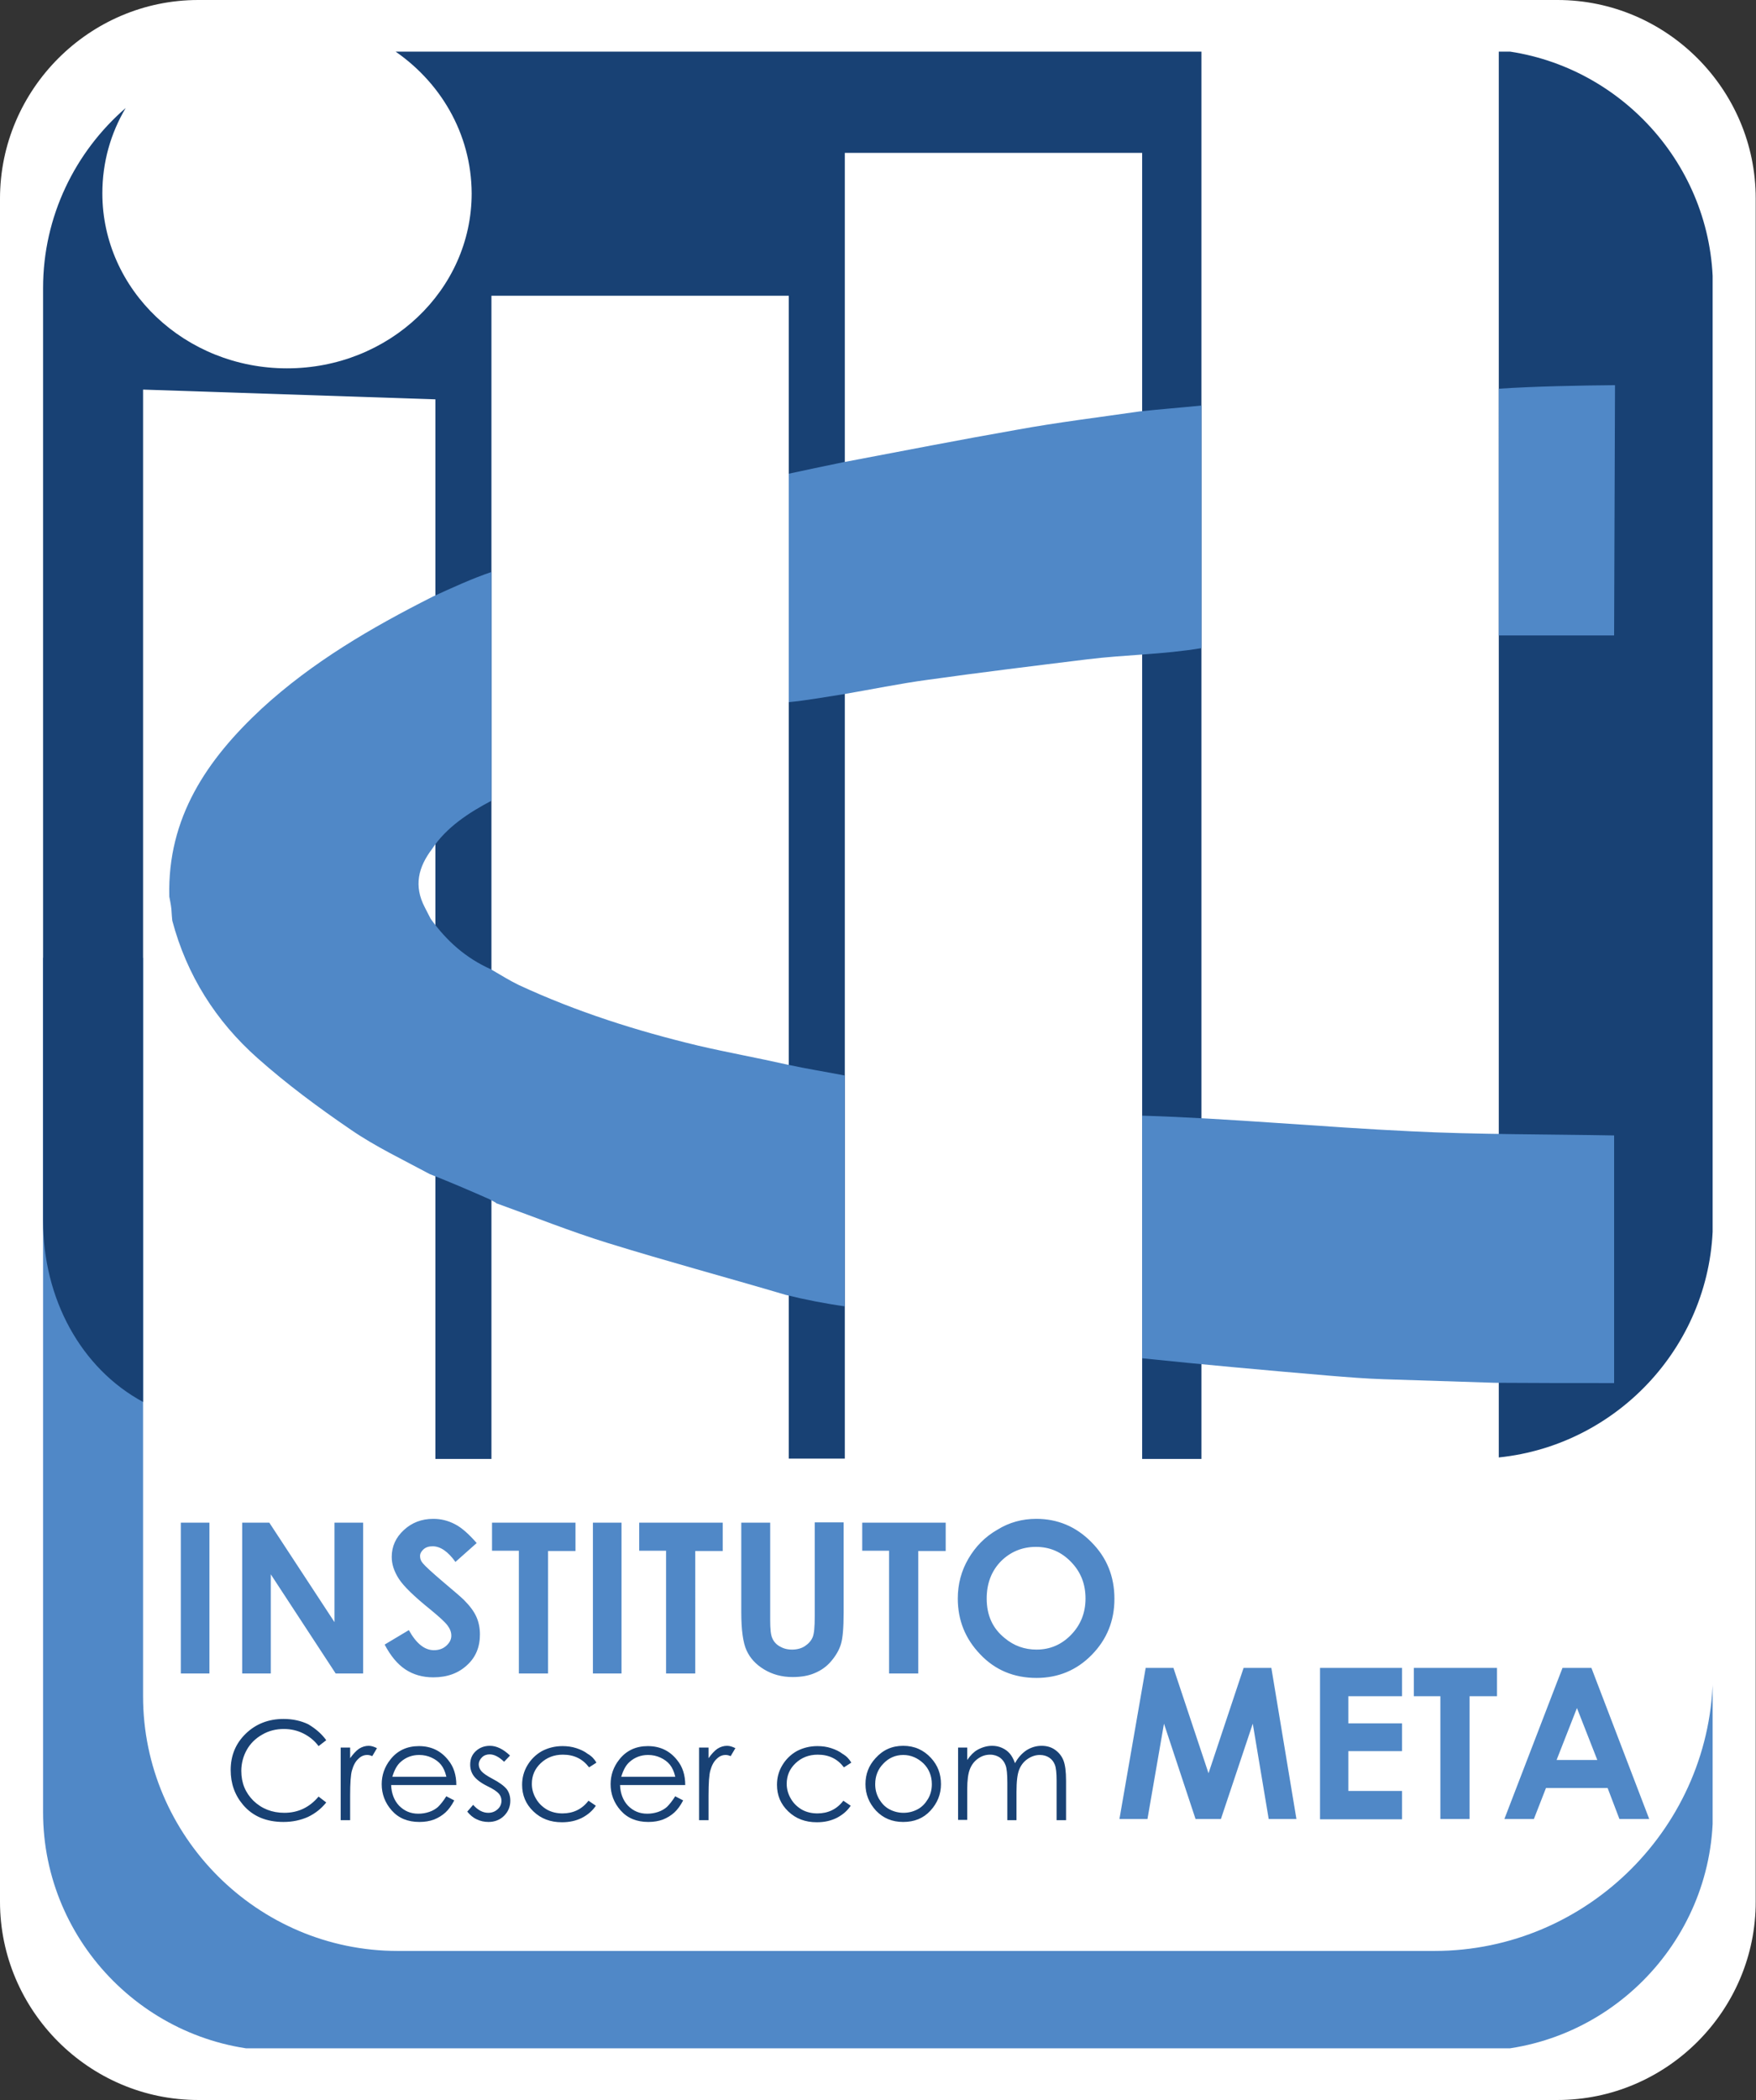
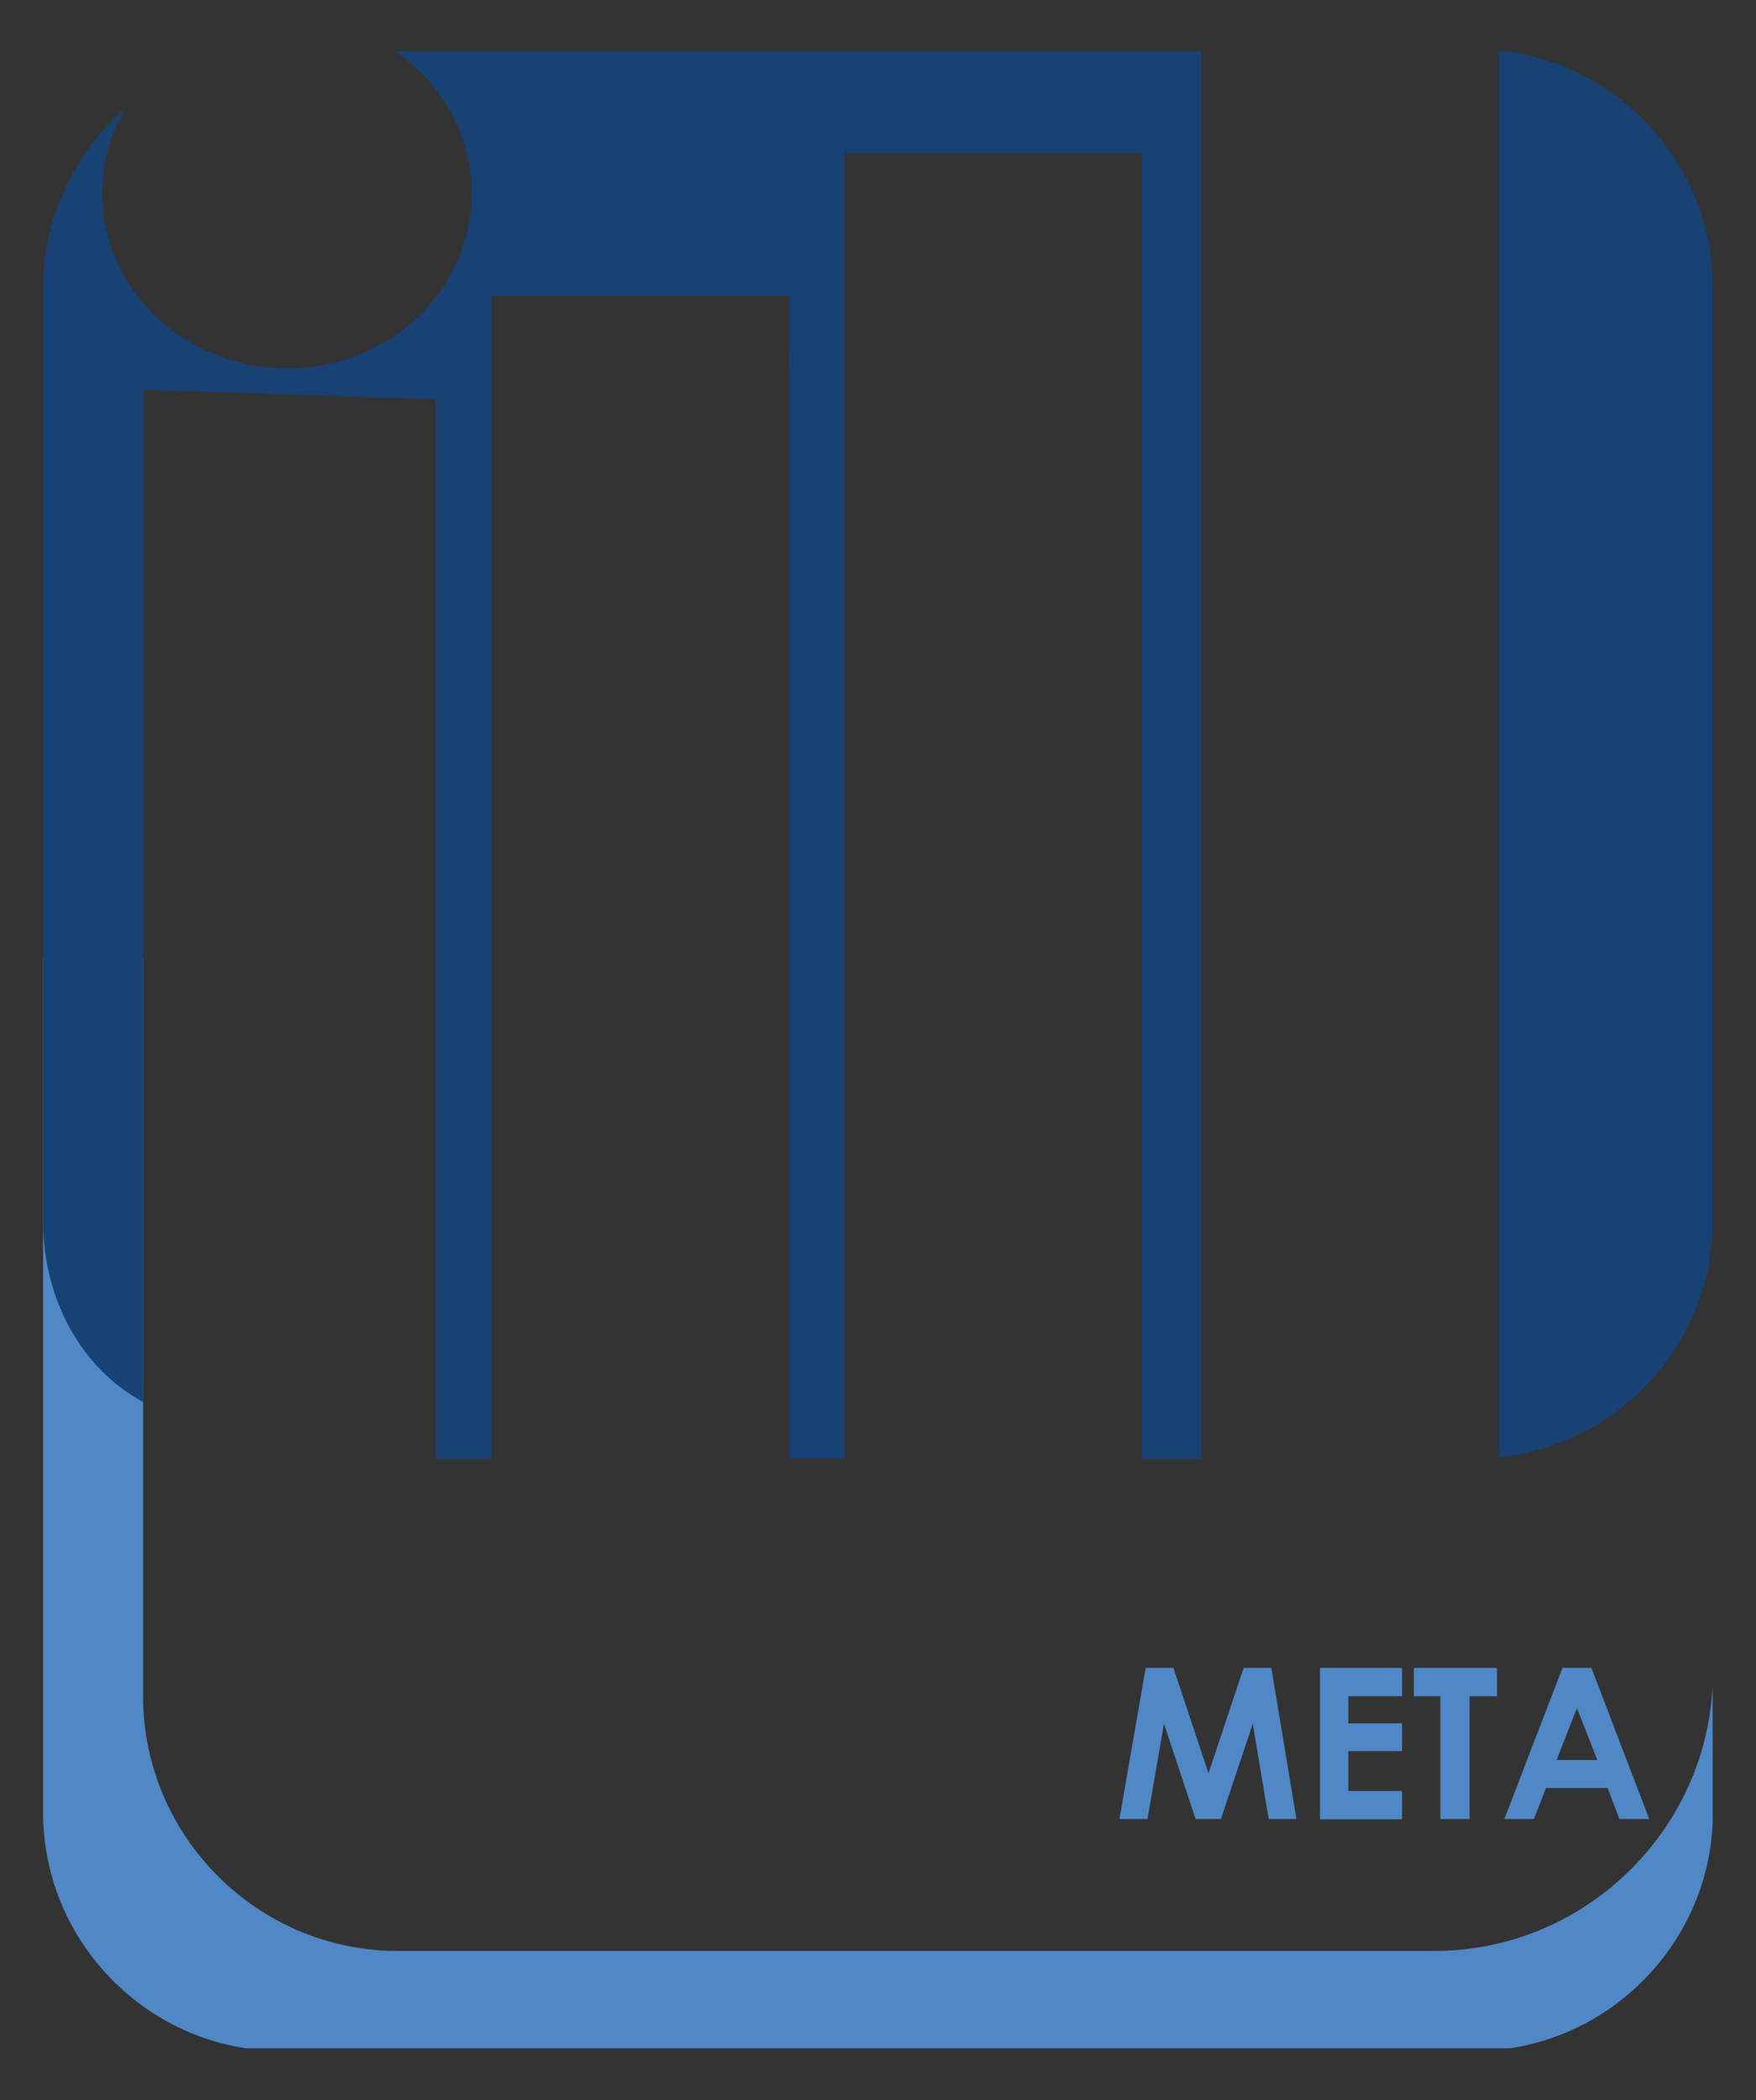
<svg xmlns="http://www.w3.org/2000/svg" xmlns:xlink="http://www.w3.org/1999/xlink" version="1.1" id="Camada_1" x="0px" y="0px" viewBox="0 0 595.3 711.5" style="enable-background:new 0 0 595.3 711.5;" xml:space="preserve">
  <rect x="0" y="0" width="595.3" height="711.5" fill="#333333" stroke="none" />
  <style type="text/css">
	.st0{fill:#FFFFFF;}
	
		.st1{clip-path:url(#SVGID_00000133493988023063995730000007160217253958033828_);fill-rule:evenodd;clip-rule:evenodd;fill:#5088C7;}
	
		.st2{clip-path:url(#SVGID_00000133493988023063995730000007160217253958033828_);fill-rule:evenodd;clip-rule:evenodd;fill:#184174;}
	.st3{clip-path:url(#SVGID_00000133493988023063995730000007160217253958033828_);fill:#5088C7;}
	.st4{clip-path:url(#SVGID_00000133493988023063995730000007160217253958033828_);fill:none;}
	.st5{clip-path:url(#SVGID_00000133493988023063995730000007160217253958033828_);fill:#184174;}
</style>
-   <path class="st0" d="M528,711.5H67.2c-37,0-67.2-30.3-67.2-67.2v-577C0,30.3,30.3,0,67.2,0H528c37,0,67.2,30.3,67.2,67.2v577  C595.3,681.2,565,711.5,528,711.5z" />
  <g>
    <defs>
      <rect id="SVGID_1_" x="14.6" y="17.5" width="566" height="676.5" />
    </defs>
    <clipPath id="SVGID_00000118390807432096796120000012112318040230665357_">
      <use xlink:href="#SVGID_1_" style="overflow:visible;" />
    </clipPath>
    <path style="clip-path:url(#SVGID_00000118390807432096796120000012112318040230665357_);fill-rule:evenodd;clip-rule:evenodd;fill:#5088C7;" d="   M580.7,566.6v47.4c0,44.5-36.4,80.9-80.9,80.9H95.5c-44.5,0-80.9-36.4-80.9-80.9V324.5h33.9v250.2c0,47.4,38.8,86.3,86.3,86.3   h351.5C538.2,661,580.7,618.5,580.7,566.6" />
    <path style="clip-path:url(#SVGID_00000118390807432096796120000012112318040230665357_);fill-rule:evenodd;clip-rule:evenodd;fill:#184174;" d="   M508.1,17c40.6,4.2,72.6,38.8,72.6,80.4v316c0,41.7-31.9,76.2-72.6,80.4V17z M132.8,16.6h274.5v477.7h-20.1V51.8H286.4v442.4h-19   V100.2H166.6v394.1h-19v-359l-99.1-3.3v343c-21.1-11.4-33.9-35-33.9-61.4v-316c0-24.3,10.9-46.2,28-61c-5.1,8.6-7.9,18.4-7.9,28.9   c0,32.7,28,59.3,62.6,59.3c34.6,0,62.6-26.5,62.6-59.3C159.8,45.1,149.1,27.3,132.8,16.6z" />
-     <path style="clip-path:url(#SVGID_00000118390807432096796120000012112318040230665357_);fill-rule:evenodd;clip-rule:evenodd;fill:#5088C7;" d="   M508.1,131.7c11.9-0.8,27.6-1.1,39.4-1.2l-0.3,84.8c-13.9,0-26.1,0-39.1,0V131.7 M386.3,139.4c6.4-0.7,14.2-1.3,21-2v82.2   c-13.3,2.2-25.8,2.2-38.8,3.8c-17.9,2.2-35.9,4.4-53.8,6.9c-9.7,1.3-19.3,3.3-29.3,5c-6.5,1-11.9,2-18,2.6c0-26.1,0-51.8,0-77.4   c6.1-1.3,11.6-2.5,18.5-3.9c20.1-3.8,39.5-7.6,58.9-11C358.5,143.1,372.5,141.4,386.3,139.4z M146.8,202.1   c6.3-2.9,13.3-6.1,19.8-8.3v77.5c-7.6,4-15.3,9-20.1,16.3c-4.7,6.2-6.3,12.5-2.5,19.8c0.7,1.4,1.3,2.5,2,3.9   c5.4,7.5,11.9,13.3,20.4,17.1c3.3,1.9,6.3,3.8,9.4,5.3c19.6,9.1,40.1,15.6,61,20.6c9.9,2.3,19.9,4.1,30.1,6.4   c6.4,1.4,13.4,2.5,19.5,3.7v78.2c-6.5-0.9-13.7-2.3-20.1-3.9c-20.3-6-40.4-11.4-60.4-17.6c-12.6-3.9-24.8-8.8-37.3-13.3   c-0.1,0-0.3,0-0.5-0.3c-0.8-0.5-1.3-0.7-2.2-1.2c-6.8-3-13.3-5.8-20.2-8.5c-9.1-4.9-18.4-9.3-26.7-15c-11-7.5-21.8-15.5-31.7-24.3   c-14.1-12.5-24-28.1-28.9-46.6c-0.1-1.1-0.2-2.1-0.3-3.9c-0.2-1.9-0.5-3-0.7-4.2c-0.7-26.8,12.8-46.5,31.3-63.7   C105.9,224.3,125.8,212.7,146.8,202.1z M547.2,384.7l0,83.9c-13.9,0-27,0-40.6-0.1c-12.8-0.4-25.1-0.8-37.5-1.2   c-6.1-0.2-12.3-0.7-18.4-1.2c-21.2-1.8-42.3-3.7-63.5-5.9V378c29.8,0.9,61.2,3.9,91.2,5.3C499.7,384.4,525.9,384.3,547.2,384.7z" />
-     <path style="clip-path:url(#SVGID_00000118390807432096796120000012112318040230665357_);fill:#5088C7;" d="M351.2,524.1   c-4.7,0-8.7,1.7-11.9,4.9c-3.2,3.3-4.8,7.5-4.8,12.6c0,5.7,2,10.1,6.1,13.4c3.1,2.6,6.7,3.9,10.8,3.9c4.6,0,8.5-1.7,11.7-5   c3.2-3.3,4.9-7.4,4.9-12.3c0-4.9-1.6-9-4.9-12.4C359.8,525.8,355.9,524.1,351.2,524.1z M351.3,514.6c7.2,0,13.5,2.6,18.7,7.9   c5.2,5.2,7.8,11.6,7.8,19.2c0,7.5-2.6,13.8-7.7,19c-5.1,5.2-11.4,7.8-18.7,7.8c-7.7,0-14.1-2.7-19.1-8c-5.1-5.3-7.6-11.6-7.6-18.9   c0-4.9,1.2-9.4,3.6-13.5c2.4-4.1,5.6-7.4,9.8-9.8C342.1,515.8,346.6,514.6,351.3,514.6z M292.3,515.9h28.3v9.6h-9.3V567h-9.9v-41.6   h-9.1V515.9z M251.3,515.9h9.8V549c0,2.9,0.2,4.9,0.7,6c0.5,1.2,1.3,2.1,2.5,2.8c1.2,0.7,2.5,1.1,4.2,1.1c1.7,0,3.2-0.4,4.4-1.2   c1.2-0.8,2.1-1.8,2.6-3c0.5-1.2,0.7-3.5,0.7-7v-31.9h9.8v30.5c0,5.2-0.3,8.7-0.9,10.7c-0.6,2-1.7,3.9-3.3,5.8   c-1.6,1.9-3.5,3.2-5.7,4.1c-2.1,0.9-4.6,1.3-7.4,1.3c-3.7,0-6.9-0.9-9.7-2.6c-2.8-1.7-4.7-3.8-5.9-6.4c-1.2-2.6-1.8-6.9-1.8-13   V515.9z M216.7,515.9H245v9.6h-9.3V567h-9.9v-41.6h-9.1V515.9z M201,515.9h9.7V567H201V515.9z M166.8,515.9h28.3v9.6h-9.3V567h-9.9   v-41.6h-9.1V515.9z M161.6,522.8l-7.2,6.4c-2.5-3.5-5.1-5.3-7.7-5.3c-1.3,0-2.3,0.3-3.1,1c-0.8,0.7-1.2,1.5-1.2,2.3   c0,0.9,0.3,1.7,0.9,2.4c0.8,1,3.2,3.2,7.2,6.6c3.7,3.1,6,5.1,6.8,5.9c2,2,3.4,3.9,4.2,5.7c0.8,1.8,1.2,3.8,1.2,6   c0,4.2-1.4,7.7-4.4,10.4c-2.9,2.7-6.7,4.1-11.4,4.1c-3.6,0-6.8-0.9-9.5-2.7c-2.7-1.8-5-4.6-7-8.4l8.2-4.9c2.5,4.5,5.3,6.8,8.5,6.8   c1.7,0,3.1-0.5,4.2-1.5c1.1-1,1.7-2.1,1.7-3.4c0-1.2-0.4-2.3-1.3-3.5c-0.9-1.2-2.8-2.9-5.7-5.3c-5.6-4.5-9.2-8-10.8-10.5   c-1.6-2.5-2.4-4.9-2.4-7.4c0-3.6,1.4-6.6,4.1-9.1c2.7-2.5,6-3.8,10-3.8c2.6,0,5,0.6,7.3,1.8C156.4,517.5,158.9,519.7,161.6,522.8z    M82.1,515.9h9.2l22.1,33.7v-33.7h9.7V567h-9.3l-22-33.6V567h-9.7V515.9z M61.3,515.9H71V567h-9.7V515.9z" />
    <path style="clip-path:url(#SVGID_00000118390807432096796120000012112318040230665357_);fill:none;" d="M351.2,524.1   c-4.7,0-8.7,1.7-11.9,4.9c-3.2,3.3-4.8,7.5-4.8,12.6c0,5.7,2,10.1,6.1,13.4c3.1,2.6,6.7,3.9,10.8,3.9c4.6,0,8.5-1.7,11.7-5   c3.2-3.3,4.9-7.4,4.9-12.3c0-4.9-1.6-9-4.9-12.4C359.8,525.8,355.9,524.1,351.2,524.1z M351.3,514.6c7.2,0,13.5,2.6,18.7,7.9   c5.2,5.2,7.8,11.6,7.8,19.2c0,7.5-2.6,13.8-7.7,19c-5.1,5.2-11.4,7.8-18.7,7.8c-7.7,0-14.1-2.7-19.1-8c-5.1-5.3-7.6-11.6-7.6-18.9   c0-4.9,1.2-9.4,3.6-13.5c2.4-4.1,5.6-7.4,9.8-9.8C342.1,515.8,346.6,514.6,351.3,514.6z M292.3,515.9h28.3v9.6h-9.3V567h-9.9v-41.6   h-9.1V515.9z M251.3,515.9h9.8V549c0,2.9,0.2,4.9,0.7,6c0.5,1.2,1.3,2.1,2.5,2.8c1.2,0.7,2.5,1.1,4.2,1.1c1.7,0,3.2-0.4,4.4-1.2   c1.2-0.8,2.1-1.8,2.6-3c0.5-1.2,0.7-3.5,0.7-7v-31.9h9.8v30.5c0,5.2-0.3,8.7-0.9,10.7c-0.6,2-1.7,3.9-3.3,5.8   c-1.6,1.9-3.5,3.2-5.7,4.1c-2.1,0.9-4.6,1.3-7.4,1.3c-3.7,0-6.9-0.9-9.7-2.6c-2.8-1.7-4.7-3.8-5.9-6.4c-1.2-2.6-1.8-6.9-1.8-13   V515.9z M216.7,515.9H245v9.6h-9.3V567h-9.9v-41.6h-9.1V515.9z M201,515.9h9.7V567H201V515.9z M166.8,515.9h28.3v9.6h-9.3V567h-9.9   v-41.6h-9.1V515.9z M161.6,522.8l-7.2,6.4c-2.5-3.5-5.1-5.3-7.7-5.3c-1.3,0-2.3,0.3-3.1,1c-0.8,0.7-1.2,1.5-1.2,2.3   c0,0.9,0.3,1.7,0.9,2.4c0.8,1,3.2,3.2,7.2,6.6c3.7,3.1,6,5.1,6.8,5.9c2,2,3.4,3.9,4.2,5.7c0.8,1.8,1.2,3.8,1.2,6   c0,4.2-1.4,7.7-4.4,10.4c-2.9,2.7-6.7,4.1-11.4,4.1c-3.6,0-6.8-0.9-9.5-2.7c-2.7-1.8-5-4.6-7-8.4l8.2-4.9c2.5,4.5,5.3,6.8,8.5,6.8   c1.7,0,3.1-0.5,4.2-1.5c1.1-1,1.7-2.1,1.7-3.4c0-1.2-0.4-2.3-1.3-3.5c-0.9-1.2-2.8-2.9-5.7-5.3c-5.6-4.5-9.2-8-10.8-10.5   c-1.6-2.5-2.4-4.9-2.4-7.4c0-3.6,1.4-6.6,4.1-9.1c2.7-2.5,6-3.8,10-3.8c2.6,0,5,0.6,7.3,1.8C156.4,517.5,158.9,519.7,161.6,522.8z    M82.1,515.9h9.2l22.1,33.7v-33.7h9.7V567h-9.3l-22-33.6V567h-9.7V515.9z M61.3,515.9H71V567h-9.7V515.9z" />
    <path style="clip-path:url(#SVGID_00000118390807432096796120000012112318040230665357_);fill:#5088C7;" d="M534.6,578.7l-6.9,17.6   h13.8L534.6,578.7z M529.7,565.1h9.8l19.6,51.2H549l-4-10.5h-20.9l-4.1,10.5H510L529.7,565.1z M479.3,565.1h28.2v9.6h-9.3v41.6   h-9.9v-41.6h-9V565.1z M447.5,565.1h27.8v9.6h-18.2v9.2h18.2v9.4h-18.2v13.5h18.2v9.6h-27.8V565.1z M388.4,565.1h9.4l11.9,35.7   l11.9-35.7h9.4l8.5,51.2h-9.4l-5.4-32.3l-10.8,32.3h-8.6l-10.7-32.3l-5.6,32.3h-9.5L388.4,565.1z" />
-     <path style="clip-path:url(#SVGID_00000118390807432096796120000012112318040230665357_);fill:#184174;" d="M324.8,592.1h3.1v4.2   c1.1-1.6,2.2-2.7,3.4-3.4c1.6-0.9,3.3-1.4,5-1.4c1.2,0,2.3,0.2,3.4,0.7c1.1,0.5,1.9,1.1,2.6,1.9c0.7,0.8,1.3,1.9,1.8,3.3   c1-1.9,2.4-3.4,3.9-4.4c1.6-1,3.3-1.5,5.1-1.5c1.7,0,3.2,0.4,4.5,1.3c1.3,0.9,2.3,2.1,2.9,3.6c0.6,1.5,0.9,3.8,0.9,6.9v13.4h-3.2   v-13.4c0-2.6-0.2-4.4-0.6-5.4c-0.4-1-1-1.8-1.9-2.4c-0.9-0.6-2-0.9-3.2-0.9c-1.5,0-2.9,0.5-4.2,1.4c-1.3,0.9-2.2,2.1-2.8,3.6   c-0.6,1.5-0.9,4-0.9,7.5v9.6h-3.1v-12.6c0-3-0.2-5-0.6-6c-0.4-1.1-1-1.9-1.9-2.6c-0.9-0.6-2-1-3.3-1c-1.5,0-2.8,0.4-4.1,1.3   c-1.3,0.9-2.2,2.1-2.8,3.6c-0.6,1.5-0.9,3.8-0.9,6.8v10.4h-3.1V592.1z M306.2,594.6c-2.6,0-4.9,1-6.7,2.9c-1.9,1.9-2.8,4.3-2.8,7   c0,1.8,0.4,3.4,1.3,5c0.9,1.5,2,2.7,3.5,3.5c1.5,0.8,3.1,1.2,4.8,1.2c1.7,0,3.3-0.4,4.8-1.2c1.5-0.8,2.6-2,3.5-3.5   c0.9-1.5,1.3-3.2,1.3-5c0-2.7-0.9-5.1-2.8-7C311.1,595.6,308.8,594.6,306.2,594.6z M306.2,591.5c3.8,0,6.9,1.4,9.4,4.1   c2.3,2.5,3.4,5.4,3.4,8.9c0,3.4-1.2,6.4-3.6,9c-2.4,2.6-5.5,3.8-9.2,3.8c-3.8,0-6.8-1.3-9.2-3.8c-2.4-2.6-3.6-5.6-3.6-9   c0-3.4,1.1-6.3,3.4-8.8C299.3,592.9,302.4,591.5,306.2,591.5z M288.6,597.2l-2.5,1.6c-2.2-2.9-5.1-4.3-8.9-4.3c-3,0-5.5,1-7.5,2.9   c-2,1.9-3,4.2-3,7c0,1.8,0.5,3.5,1.4,5c0.9,1.6,2.2,2.8,3.7,3.7c1.6,0.9,3.4,1.3,5.3,1.3c3.6,0,6.6-1.4,8.8-4.3l2.5,1.7   c-1.2,1.8-2.8,3.1-4.7,4.1c-2,1-4.2,1.5-6.8,1.5c-3.9,0-7.1-1.2-9.7-3.7c-2.6-2.5-3.8-5.5-3.8-9c0-2.4,0.6-4.6,1.8-6.6   c1.2-2,2.8-3.6,4.9-4.8c2.1-1.1,4.4-1.7,7-1.7c1.6,0,3.2,0.2,4.7,0.7c1.5,0.5,2.8,1.1,3.8,1.9C287,595,287.9,596,288.6,597.2z    M237,592.1h3.2v3.6c1-1.4,2-2.5,3-3.2c1.1-0.7,2.2-1,3.3-1c0.9,0,1.8,0.3,2.8,0.8l-1.6,2.7c-0.7-0.3-1.2-0.4-1.7-0.4   c-1.1,0-2.1,0.4-3,1.3c-1,0.9-1.7,2.2-2.2,4c-0.4,1.4-0.6,4.2-0.6,8.5v8.3H237V592.1z M228.9,601.9c-0.4-1.7-1-3-1.8-4   c-0.8-1-1.9-1.8-3.2-2.4c-1.3-0.6-2.7-0.9-4.2-0.9c-2.4,0-4.5,0.8-6.2,2.3c-1.3,1.1-2.2,2.8-2.9,5.1H228.9z M228.9,608.6l2.7,1.4   c-0.9,1.7-1.9,3.1-3,4.1c-1.1,1-2.4,1.8-3.9,2.4c-1.4,0.5-3,0.8-4.9,0.8c-4,0-7.1-1.3-9.4-3.9c-2.3-2.6-3.4-5.6-3.4-8.9   c0-3.1,1-5.9,2.9-8.3c2.4-3.1,5.7-4.6,9.7-4.6c4.2,0,7.5,1.6,10,4.8c1.8,2.2,2.7,5,2.7,8.4h-22.1c0.1,2.8,1,5.2,2.7,7   c1.8,1.8,3.9,2.7,6.5,2.7c1.3,0,2.5-0.2,3.7-0.6c1.2-0.4,2.2-1,3-1.7C227,611.3,227.9,610.2,228.9,608.6z M202.2,597.2l-2.5,1.6   c-2.2-2.9-5.1-4.3-8.9-4.3c-3,0-5.5,1-7.5,2.9c-2,1.9-3,4.2-3,7c0,1.8,0.5,3.5,1.4,5c0.9,1.6,2.2,2.8,3.7,3.7   c1.6,0.9,3.4,1.3,5.3,1.3c3.6,0,6.6-1.4,8.8-4.3l2.5,1.7c-1.2,1.8-2.8,3.1-4.7,4.1c-2,1-4.2,1.5-6.8,1.5c-3.9,0-7.1-1.2-9.7-3.7   c-2.6-2.5-3.8-5.5-3.8-9c0-2.4,0.6-4.6,1.8-6.6c1.2-2,2.8-3.6,4.9-4.8c2.1-1.1,4.4-1.7,7-1.7c1.6,0,3.2,0.2,4.7,0.7   c1.5,0.5,2.8,1.1,3.8,1.9C200.6,595,201.5,596,202.2,597.2z M172.9,594.8l-2,2.1c-1.7-1.6-3.3-2.5-4.9-2.5c-1,0-1.9,0.3-2.6,1   c-0.7,0.7-1.1,1.5-1.1,2.4c0,0.8,0.3,1.6,0.9,2.3c0.6,0.7,1.9,1.6,3.8,2.6c2.3,1.2,3.9,2.4,4.8,3.5c0.8,1.1,1.2,2.4,1.2,3.9   c0,2-0.7,3.7-2.1,5.1c-1.4,1.4-3.2,2.1-5.3,2.1c-1.4,0-2.8-0.3-4-0.9c-1.3-0.6-2.3-1.5-3.2-2.6l2-2.3c1.6,1.8,3.3,2.7,5.1,2.7   c1.3,0,2.3-0.4,3.2-1.2c0.9-0.8,1.3-1.8,1.3-2.9c0-0.9-0.3-1.7-0.9-2.4c-0.6-0.7-1.9-1.6-4-2.6c-2.2-1.1-3.7-2.3-4.5-3.4   c-0.8-1.1-1.2-2.4-1.2-3.8c0-1.9,0.6-3.4,1.9-4.6c1.3-1.2,2.9-1.8,4.8-1.8C168.3,591.5,170.6,592.6,172.9,594.8z M151.3,601.9   c-0.4-1.7-1-3-1.8-4c-0.8-1-1.9-1.8-3.2-2.4c-1.3-0.6-2.7-0.9-4.2-0.9c-2.4,0-4.5,0.8-6.2,2.3c-1.3,1.1-2.2,2.8-2.9,5.1H151.3z    M151.3,608.6l2.7,1.4c-0.9,1.7-1.9,3.1-3,4.1c-1.1,1-2.4,1.8-3.9,2.4c-1.4,0.5-3,0.8-4.9,0.8c-4,0-7.1-1.3-9.4-3.9   c-2.3-2.6-3.4-5.6-3.4-8.9c0-3.1,1-5.9,2.9-8.3c2.4-3.1,5.7-4.6,9.7-4.6c4.2,0,7.5,1.6,10,4.8c1.8,2.2,2.7,5,2.7,8.4h-22.1   c0.1,2.8,1,5.2,2.7,7c1.8,1.8,3.9,2.7,6.5,2.7c1.3,0,2.5-0.2,3.7-0.6c1.2-0.4,2.2-1,3-1.7C149.4,611.3,150.3,610.2,151.3,608.6z    M115.5,592.1h3.2v3.6c1-1.4,2-2.5,3-3.2c1.1-0.7,2.2-1,3.3-1c0.9,0,1.8,0.3,2.8,0.8l-1.6,2.7c-0.7-0.3-1.2-0.4-1.7-0.4   c-1.1,0-2.1,0.4-3,1.3c-1,0.9-1.7,2.2-2.2,4c-0.4,1.4-0.6,4.2-0.6,8.5v8.3h-3.2V592.1z M110.6,589.6l-2.6,2   c-1.4-1.9-3.2-3.3-5.2-4.3c-2-1-4.2-1.5-6.6-1.5c-2.6,0-5.1,0.6-7.3,1.9c-2.3,1.3-4,3-5.2,5.1c-1.2,2.1-1.9,4.6-1.9,7.2   c0,4.1,1.4,7.4,4.1,10.1c2.8,2.7,6.3,4.1,10.5,4.1c4.6,0,8.5-1.8,11.6-5.5l2.6,2c-1.7,2.1-3.7,3.7-6.2,4.9   c-2.5,1.1-5.2,1.7-8.3,1.7c-5.8,0-10.4-1.9-13.7-5.8c-2.8-3.3-4.2-7.2-4.2-11.8c0-4.9,1.7-9,5.1-12.3c3.4-3.3,7.7-5,12.8-5   c3.1,0,5.9,0.6,8.4,1.8C107,585.7,109,587.4,110.6,589.6z" />
  </g>
</svg>